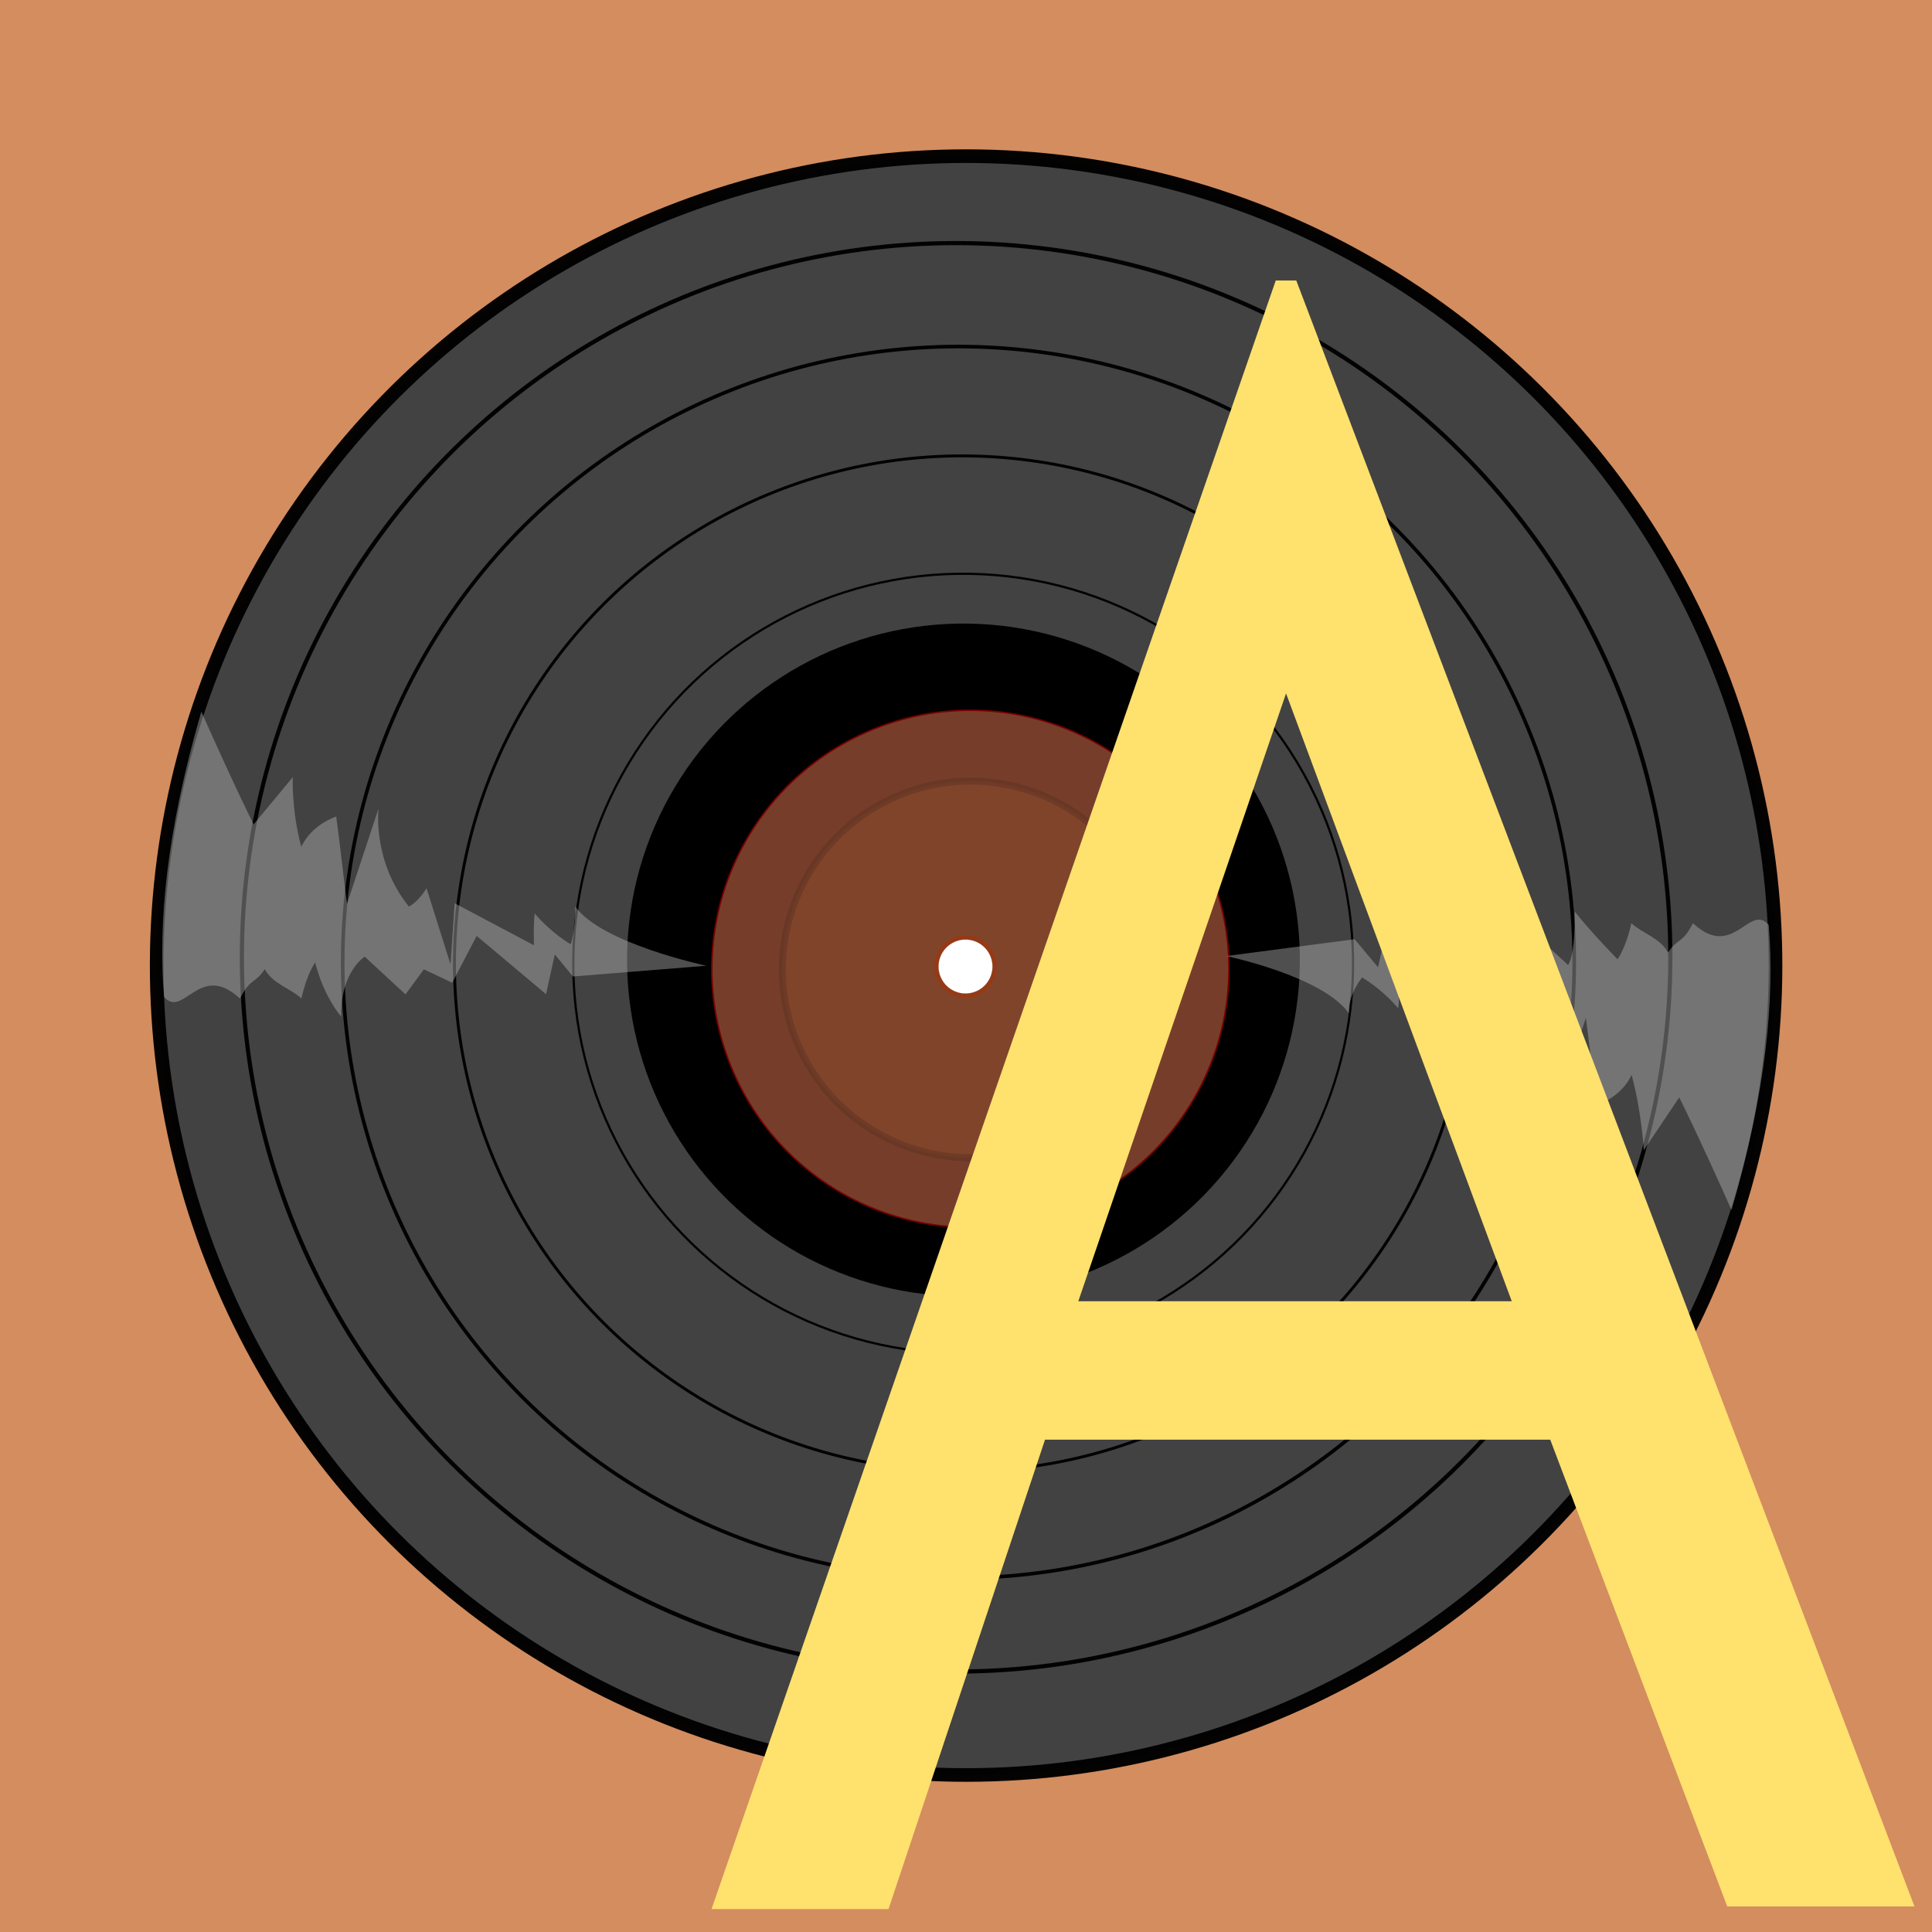
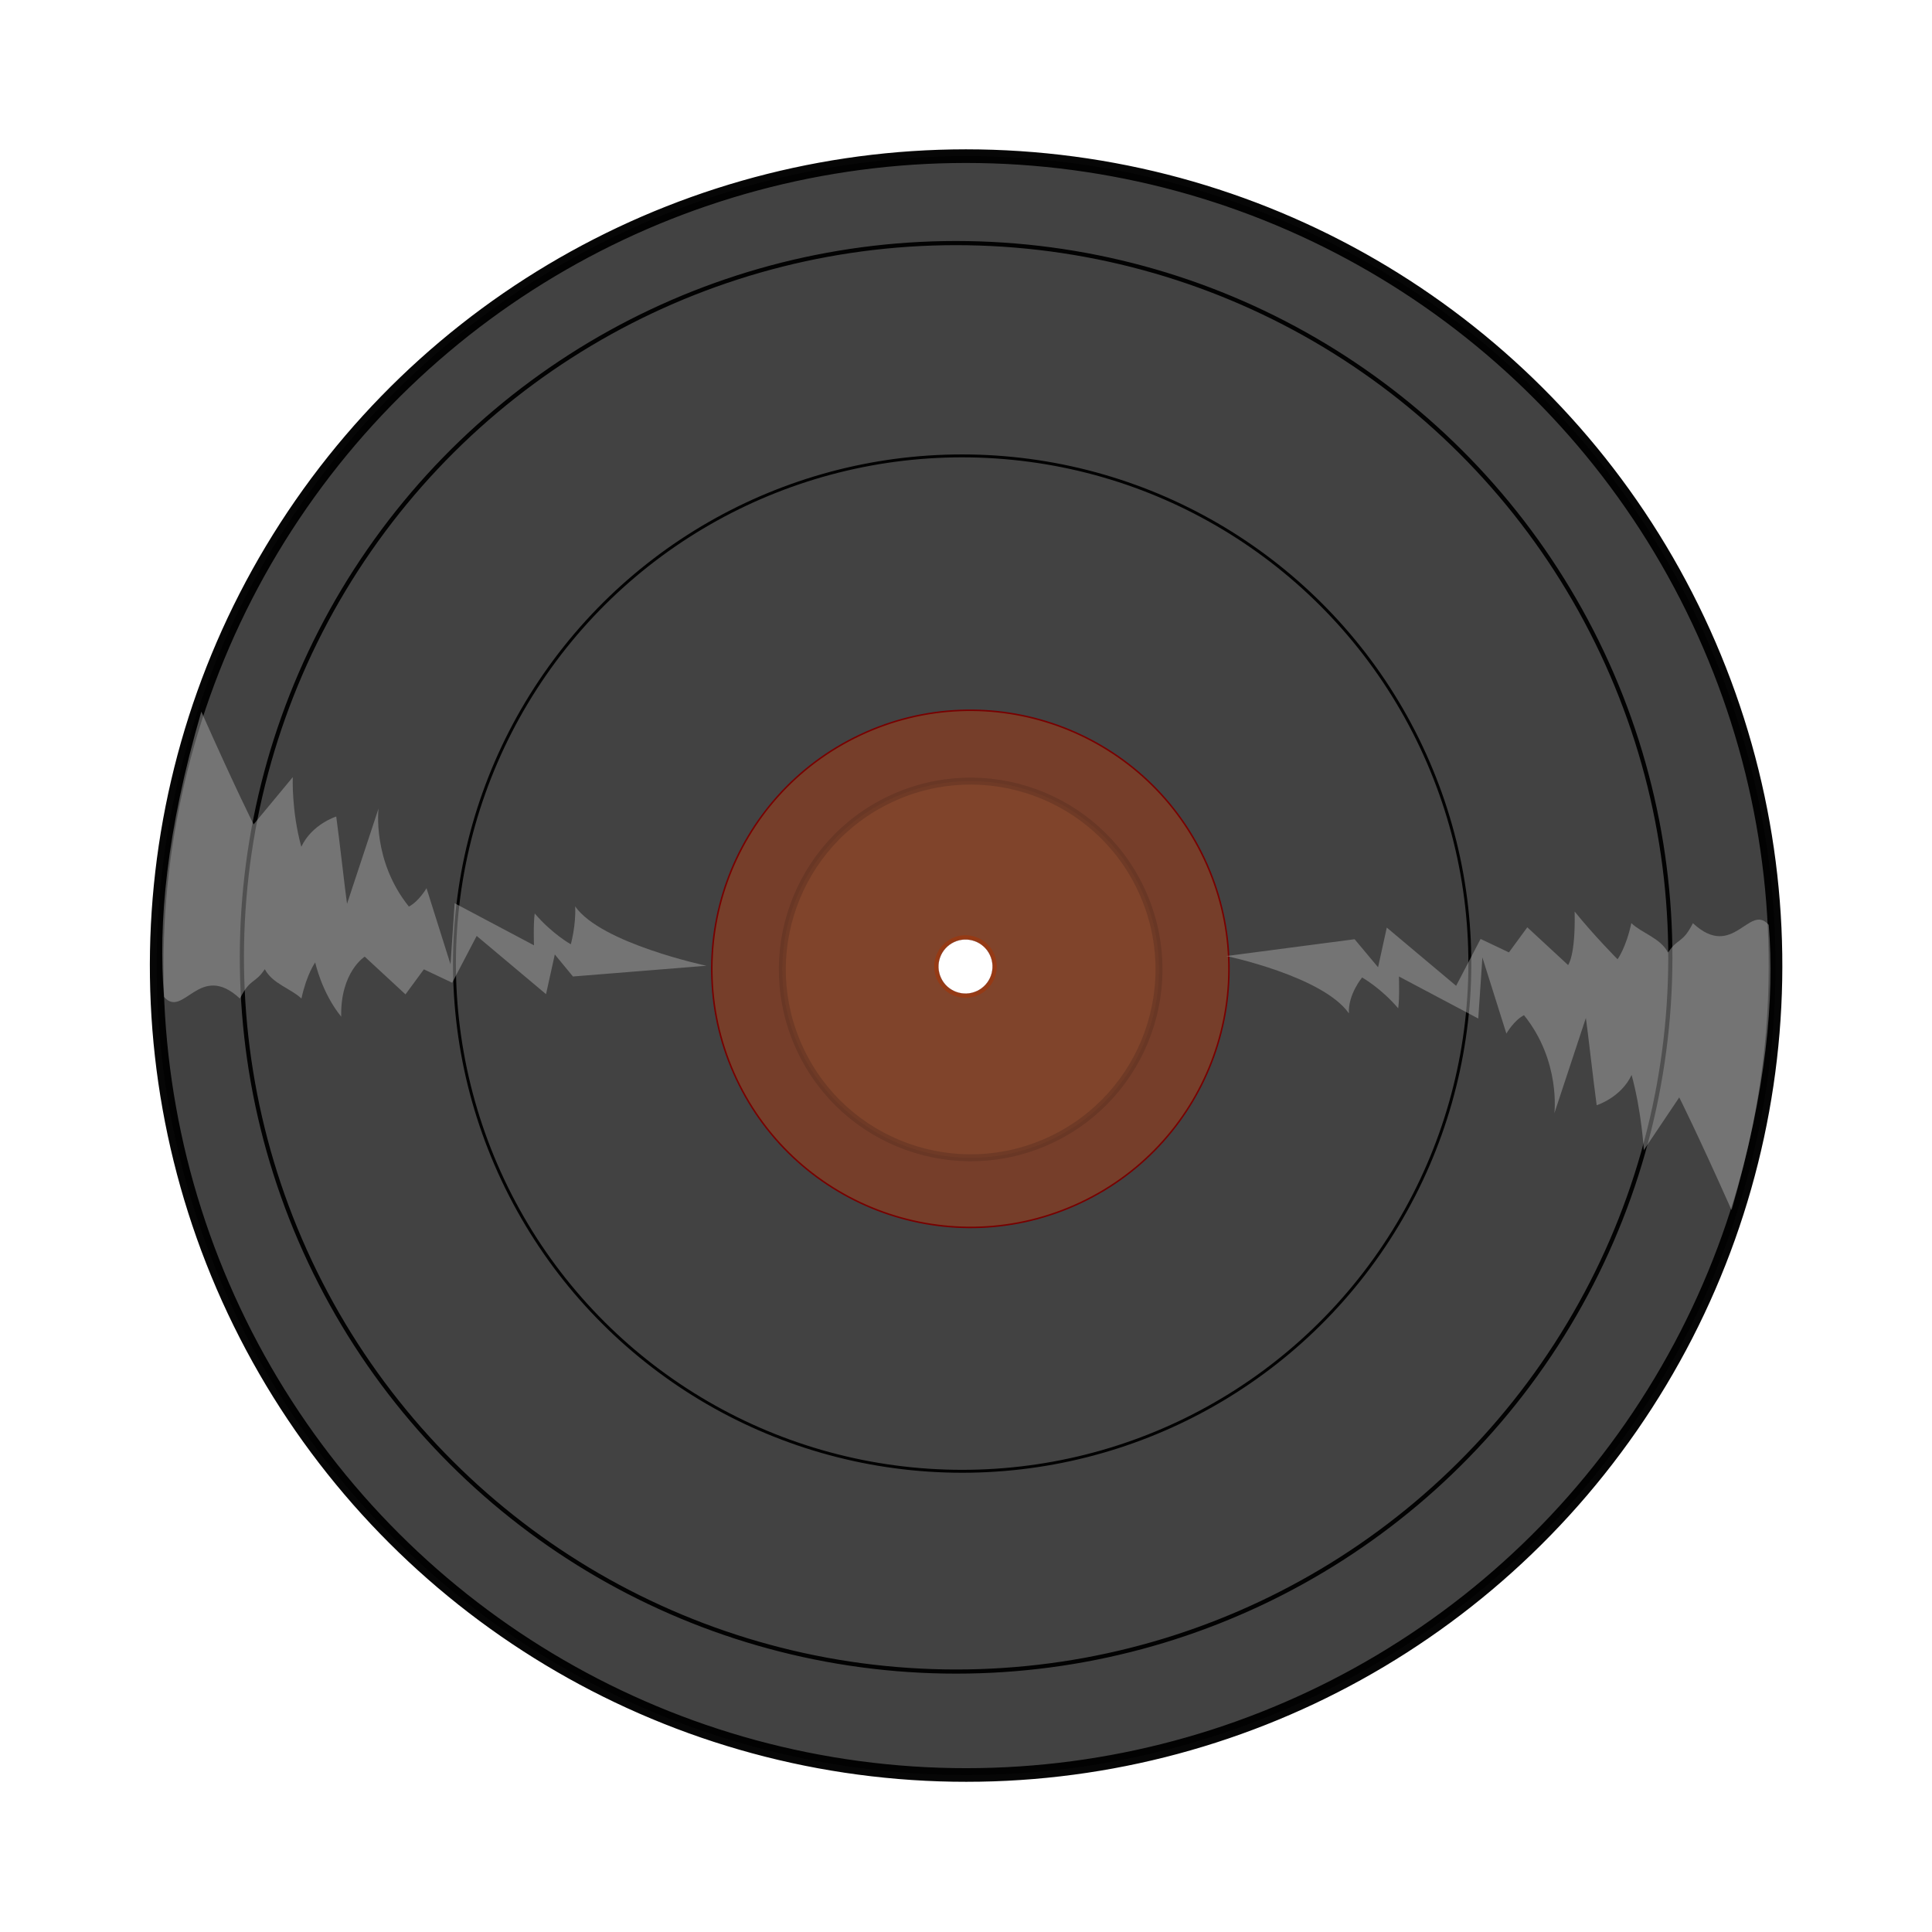
<svg xmlns="http://www.w3.org/2000/svg" width="100" height="100" viewBox="0 0 26.458 26.458" version="1.1" id="svg8">
  <defs id="defs2">
    <filter style="color-interpolation-filters:sRGB" id="filter3547" x="-0.021" width="1.041" y="-0.021" height="1.041">
      <feGaussianBlur stdDeviation="0.425" id="feGaussianBlur3549" />
    </filter>
    <filter style="color-interpolation-filters:sRGB" id="filter3567" x="-0.018" width="1.035" y="-0.018" height="1.035">
      <feGaussianBlur stdDeviation="0.135" id="feGaussianBlur3569" />
    </filter>
  </defs>
  <g id="g16333">
-     <path id="rect1" style="fill:#d38d5f;stroke-width:0.49;stroke-linecap:round;stroke-linejoin:bevel;paint-order:stroke markers fill;stroke:none" d="M 0,3.9999999e-7 H 26.458 V 26.458 H 0 Z" />
    <g id="g1" transform="matrix(0.844,-0.398,0.398,0.844,-3.2,7.323)">
      <circle r="11.879" cy="13.229" cx="13.229" id="path1119" style="fill:#424242;fill-opacity:1;stroke:#000000;stroke-width:0.2;stroke-miterlimit:4;stroke-dasharray:none;stroke-opacity:0.976" />
      <circle r="10.482" cy="13.057" cx="13.148" id="path1119-3" style="fill:#424242;fill-opacity:1;stroke:#000000;stroke-width:0.061;stroke-miterlimit:4;stroke-dasharray:none;stroke-opacity:0.976" />
-       <circle r="9.037" cy="13.138" cx="13.148" id="path1119-3-6" style="fill:#424242;fill-opacity:1;stroke:#000000;stroke-width:0.053;stroke-miterlimit:4;stroke-dasharray:none;stroke-opacity:0.976" />
      <circle r="7.451" cy="13.178" cx="13.189" id="path1119-3-6-7" style="fill:#424242;fill-opacity:1;stroke:#000000;stroke-width:0.043;stroke-miterlimit:4;stroke-dasharray:none;stroke-opacity:0.976" />
-       <circle r="5.722" cy="13.185" cx="13.202" id="path1119-3-6-7-5" style="fill:#424242;fill-opacity:1;stroke:#000000;stroke-width:0.033;stroke-miterlimit:4;stroke-dasharray:none;stroke-opacity:0.976" />
-       <circle r="4.937" cy="13.138" cx="13.229" id="path1119-3-6-7-5-3-6" style="fill:#000000;fill-opacity:1;stroke:none;stroke-width:0.029;stroke-miterlimit:4;stroke-dasharray:none;stroke-opacity:0.976" />
      <circle r="26.532" cy="156.086" cx="110.086" id="path1119-3-6-7-5-3-6-2" style="fill:#763e2a;fill-opacity:1;stroke:#780000;stroke-width:0.155;stroke-miterlimit:4;stroke-dasharray:none;stroke-opacity:1;filter:url(#filter3547)" transform="matrix(0.143,0,0,0.143,-2.477,-9.021)" />
      <circle r="4.937" cy="13.192" cx="13.229" id="path1119-3-6-7-5-3" style="fill:none;fill-opacity:1;stroke:none;stroke-width:0.029;stroke-miterlimit:4;stroke-dasharray:none;stroke-opacity:0.976" />
      <circle r="19.327" cy="156.154" cx="110.086" id="path1119-3-6-7-5-3-6-2-9" style="opacity:0.336;fill:#c87137;fill-opacity:1;stroke:#000000;stroke-width:0.713;stroke-miterlimit:4;stroke-dasharray:none;stroke-opacity:1;filter:url(#filter3567)" transform="matrix(0.143,0,0,0.143,-2.477,-9.021)" />
      <circle r="0.459" cy="13.238" cx="13.215" id="path1119-3-6-7-5-3-6-2-9-0" style="fill:#953a15;fill-opacity:1;stroke:none;stroke-width:0.003;stroke-miterlimit:4;stroke-dasharray:none;stroke-opacity:0.976" />
      <circle r="0.397" cy="13.238" cx="13.215" id="path1119-3-6-7-5-3-6-2-9-0-9" style="fill:#ffffff;fill-opacity:1;stroke:#4e0000;stroke-width:0.002;stroke-miterlimit:4;stroke-dasharray:none;stroke-opacity:1" />
      <path style="fill:#b3b3b3;fill-opacity:0.442;stroke:none;stroke-width:0.265px;stroke-linecap:butt;stroke-linejoin:miter;stroke-opacity:1" d="M 4.667,5.071 C 4.639,6.328 4.655,6.895 4.655,6.895 L 5.471,6.513 c 0,0 -0.228,0.433 -0.323,0.978 C 5.432,7.256 5.801,7.308 5.801,7.308 5.695,7.647 5.447,8.371 5.398,8.534 L 6.413,7.466 c 0,0 -0.414,0.653 -0.211,1.492 C 6.37,8.951 6.551,8.824 6.551,8.824 L 6.393,9.985 6.83,9.2 7.62,10.255 c 0,0 0.125,-0.292 0.209,-0.418 0.102,0.378 0.286,0.635 0.286,0.635 0,0 0.19,-0.219 0.295,-0.476 0.111,0.654 1.371,1.61 1.371,1.61 L 7.942,10.913 7.839,10.507 7.474,10.979 6.918,9.772 6.3,10.24 6.008,9.885 5.607,10.102 5.302,9.346 c 0,0 -0.421,0.051 -0.688,0.65 -0.109,-0.447 -0.005,-0.883 -0.005,-0.883 0,0 -0.184,0.099 -0.409,0.393 C 4.12,9.303 3.909,9.131 3.897,8.887 3.672,9.024 3.653,8.911 3.383,9.121 3.082,8.369 2.507,9.041 2.386,8.624 2.769,7.606 3.453,6.443 4.667,5.071 Z" id="path10143" />
      <path style="fill:#b3b3b3;fill-opacity:0.442;stroke:none;stroke-width:0.265px;stroke-linecap:butt;stroke-linejoin:miter;stroke-opacity:1" d="m 21.859,21.267 c 0.027,-1.257 0.011,-1.824 0.011,-1.824 L 21.07,19.921 c 0,0 0.213,-0.529 0.308,-1.074 -0.284,0.235 -0.653,0.183 -0.653,0.183 0.107,-0.339 0.354,-1.063 0.403,-1.226 l -1.015,1.068 c 0,0 0.414,-0.653 0.211,-1.492 -0.168,0.006 -0.349,0.134 -0.349,0.134 l 0.158,-1.161 -0.437,0.785 -0.79,-1.055 c 0,0 -0.125,0.292 -0.209,0.418 -0.102,-0.378 -0.286,-0.635 -0.286,-0.635 0,0 -0.295,0.137 -0.4,0.394 -0.111,-0.654 -1.267,-1.528 -1.267,-1.528 l 1.807,0.579 0.136,0.519 0.364,-0.472 0.556,1.207 0.618,-0.469 0.292,0.356 0.401,-0.218 0.305,0.756 c 0,0 0.155,-0.07 0.422,-0.669 0.109,0.447 0.271,0.902 0.271,0.902 0,0 0.184,-0.099 0.409,-0.393 0.08,0.204 0.291,0.376 0.303,0.62 0.225,-0.137 0.244,-0.024 0.514,-0.234 0.301,0.752 0.876,0.079 0.996,0.497 -0.383,1.018 -1.067,2.181 -2.28,3.553 z" id="path15761" />
    </g>
-     <path style="font-size:35.123px;line-height:1;font-family:Inconsolata;-inkscape-font-specification:'Inconsolata, Normal';text-align:center;letter-spacing:0px;text-anchor:middle;fill:#ffe16e;stroke-width:0.443;stroke-linecap:round;stroke-linejoin:bevel;paint-order:stroke markers fill" d="m 9.744,26.144 h 2.424 l 2.143,-6.428 h 6.919 l 2.424,6.392 h 2.564 L 17.752,3.841 h -0.281 z m 10.959,-8.324 h -5.936 l 2.845,-8.324 z" id="text1" aria-label="A" />
  </g>
</svg>